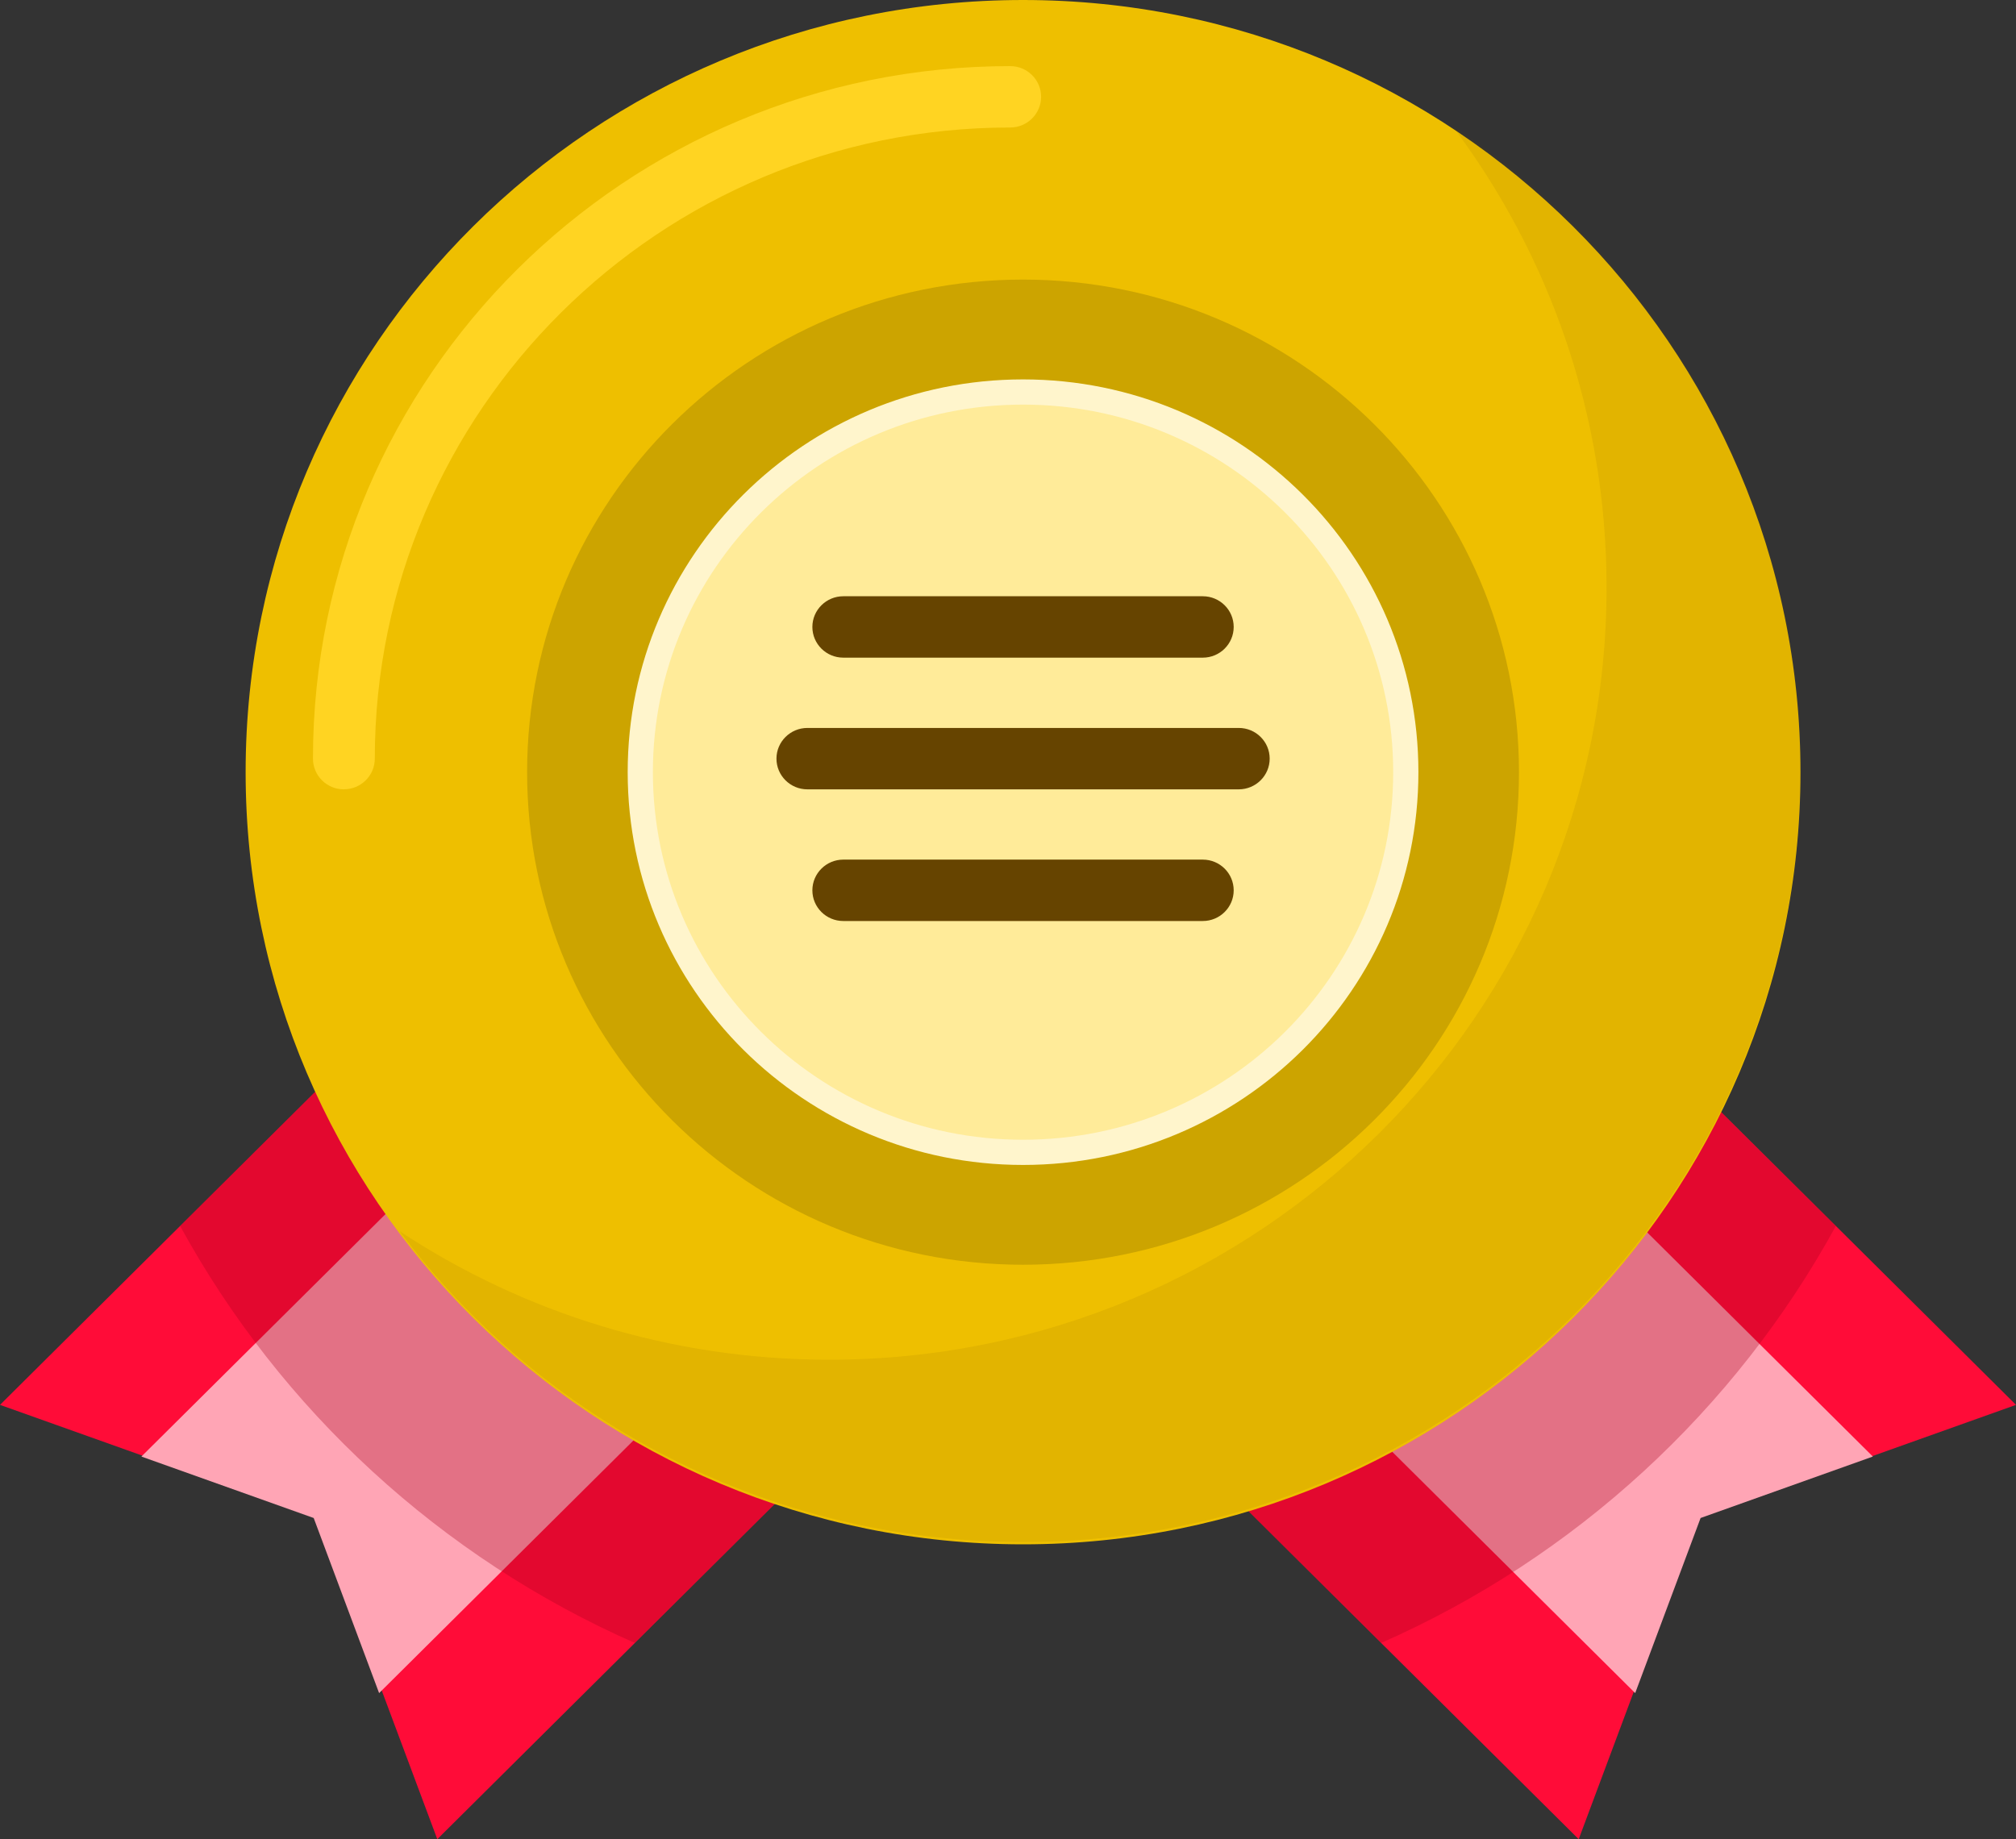
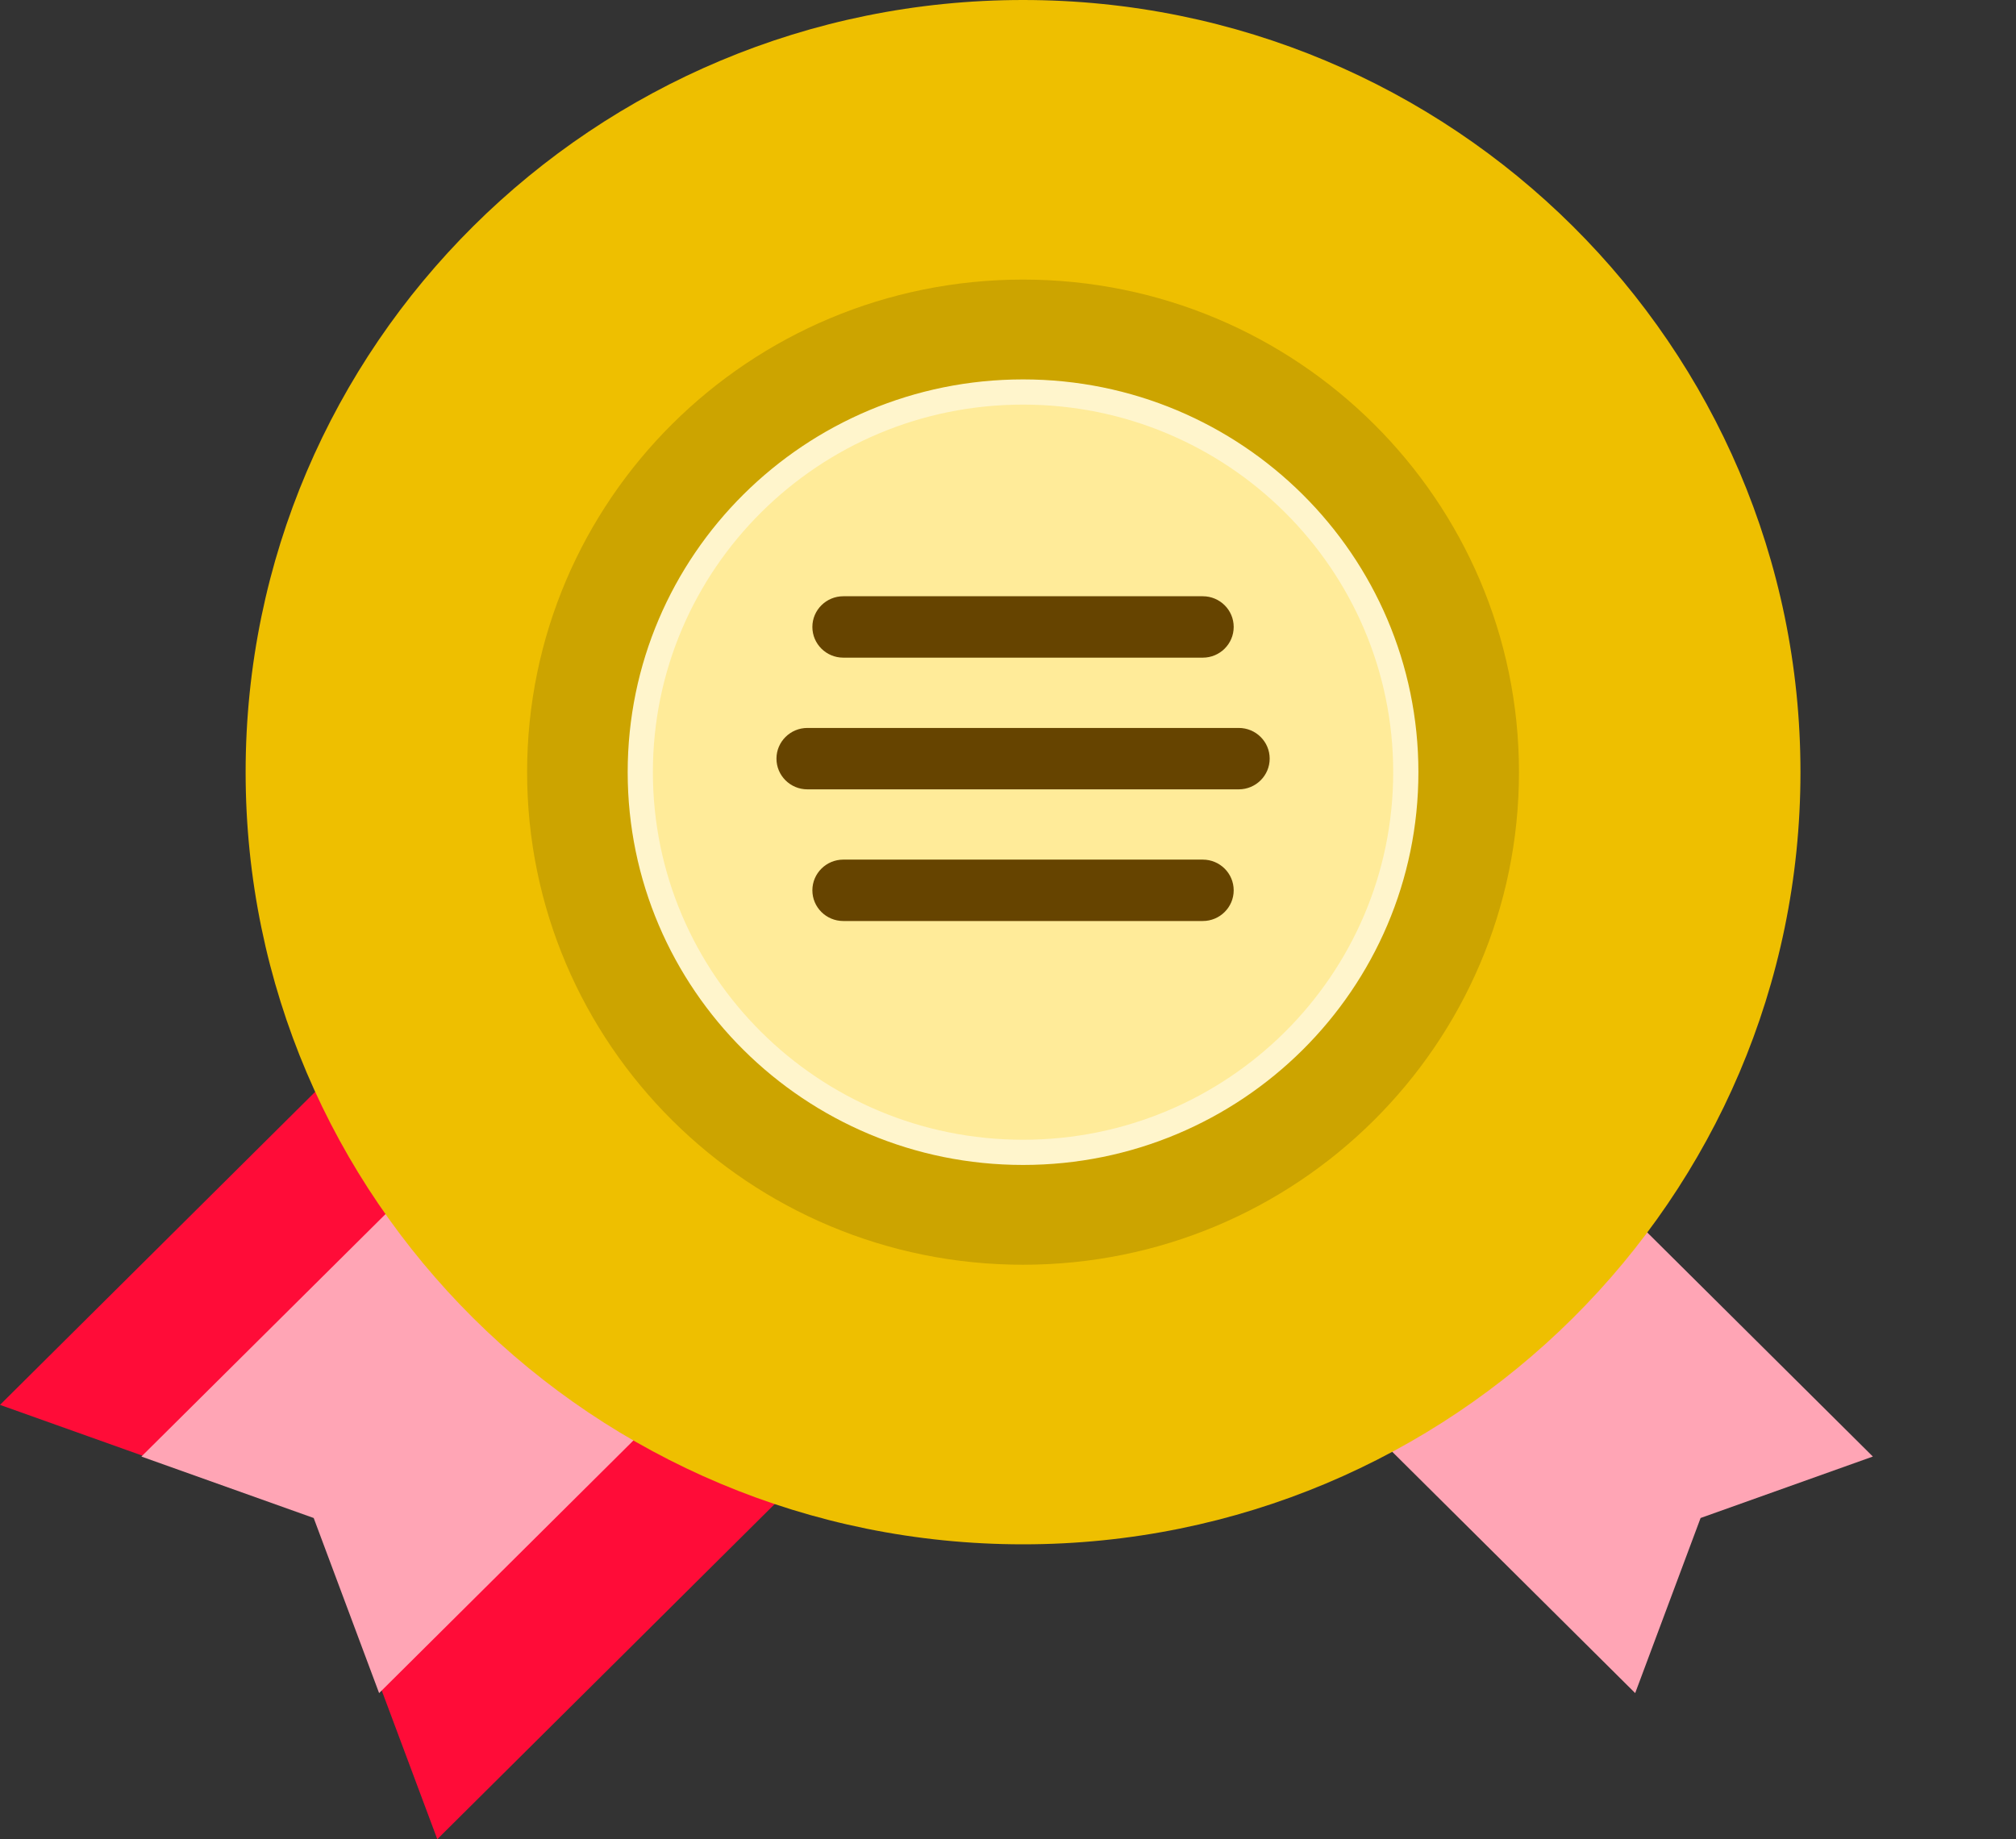
<svg xmlns="http://www.w3.org/2000/svg" width="80" height="73" viewBox="0 0 80 73" fill="none">
  <rect x="0" y="0" width="80" height="73" fill="#333333" stroke="none" />
  <g id="shikaku_mark" clip-path="url(#clip0_2219_199)">
-     <path id="Vector" d="M49.547 59.984L62.647 73L67.409 60.252L80 55.761L67.433 43.276L49.547 59.984Z" fill="#FF0C38" />
    <path id="Vector_2" d="M60.427 44.01L74.32 57.812L67.484 60.251L64.888 67.201L51.117 53.519L60.427 44.01Z" fill="#FFA5B5" />
    <path id="Vector_3" d="M32.903 57.55L17.353 73L12.591 60.251L0 55.761L15.792 40.072L32.903 57.55Z" fill="#FF0C38" />
    <path id="Vector_4" d="M19.505 44.01L5.611 57.812L12.448 60.251L15.044 67.201L28.814 53.519L19.505 44.01Z" fill="#FFA5B5" />
    <g id="Group">
-       <path id="Vector_5" opacity="0.32" d="M7.147 48.66C11.144 55.968 17.497 61.821 25.192 65.211L32.901 57.552L15.791 40.073L7.145 48.662L7.147 48.66Z" fill="#A5001E" />
-       <path id="Vector_6" opacity="0.32" d="M72.852 48.66C68.855 55.968 62.502 61.821 54.806 65.211L47.097 57.552L64.208 40.073L72.853 48.662L72.852 48.66Z" fill="#A5001E" />
-     </g>
+       </g>
    <path id="Vector_7" d="M40.597 61.296C57.635 61.296 71.447 47.574 71.447 30.648C71.447 13.722 57.635 0 40.597 0C23.559 0 9.747 13.722 9.747 30.648C9.747 47.574 23.559 61.296 40.597 61.296Z" fill="#EEBF00" />
-     <path id="Vector_8" opacity="0.09" d="M57.642 5.009C61.481 10.118 63.753 16.456 63.753 23.322C63.753 40.247 49.941 53.969 32.903 53.969C26.602 53.969 20.742 52.091 15.858 48.869C21.483 56.355 30.469 61.203 40.597 61.203C57.634 61.203 71.447 47.481 71.447 30.555C71.447 19.889 65.963 10.498 57.642 5.008V5.009Z" fill="#664400" />
    <path id="Vector_9" d="M40.597 50.199C51.466 50.199 60.277 41.446 60.277 30.648C60.277 19.85 51.466 11.097 40.597 11.097C29.728 11.097 20.917 19.85 20.917 30.648C20.917 41.446 29.728 50.199 40.597 50.199Z" fill="#CCA400" />
    <path id="Vector_10" d="M40.597 45.738C48.986 45.738 55.786 38.982 55.786 30.648C55.786 22.314 48.986 15.559 40.597 15.559C32.208 15.559 25.408 22.314 25.408 30.648C25.408 38.982 32.208 45.738 40.597 45.738Z" fill="#FFEB99" stroke="#FFF5CC" stroke-miterlimit="10" />
    <g id="Group_2">
      <path id="Vector_11" d="M47.73 26.103H33.464C32.786 26.103 32.237 25.557 32.237 24.884C32.237 24.212 32.788 23.666 33.464 23.666H47.73C48.408 23.666 48.956 24.212 48.956 24.884C48.956 25.557 48.406 26.103 47.73 26.103Z" fill="#664400" />
      <path id="Vector_12" d="M47.73 36.556H33.464C32.786 36.556 32.237 36.01 32.237 35.338C32.237 34.666 32.788 34.119 33.464 34.119H47.73C48.408 34.119 48.956 34.666 48.956 35.338C48.956 36.01 48.406 36.556 47.73 36.556Z" fill="#664400" />
      <path id="Vector_13" d="M49.156 31.33H32.039C31.361 31.33 30.812 30.783 30.812 30.111C30.812 29.439 31.363 28.893 32.039 28.893H49.158C49.836 28.893 50.384 29.439 50.384 30.111C50.384 30.783 49.834 31.33 49.156 31.33Z" fill="#664400" />
    </g>
-     <path id="Vector_14" d="M13.645 31.33C12.967 31.33 12.419 30.783 12.419 30.111C12.419 14.955 24.831 2.624 40.087 2.624C40.766 2.624 41.314 3.17 41.314 3.842C41.314 4.514 40.764 5.061 40.087 5.061C26.184 5.061 14.873 16.297 14.873 30.11C14.873 30.783 14.323 31.328 13.647 31.328L13.645 31.33Z" fill="#FFD422" />
  </g>
  <defs>
    <clipPath id="clip0_2219_199">
      <rect width="80" height="73" fill="white" />
    </clipPath>
  </defs>
</svg>